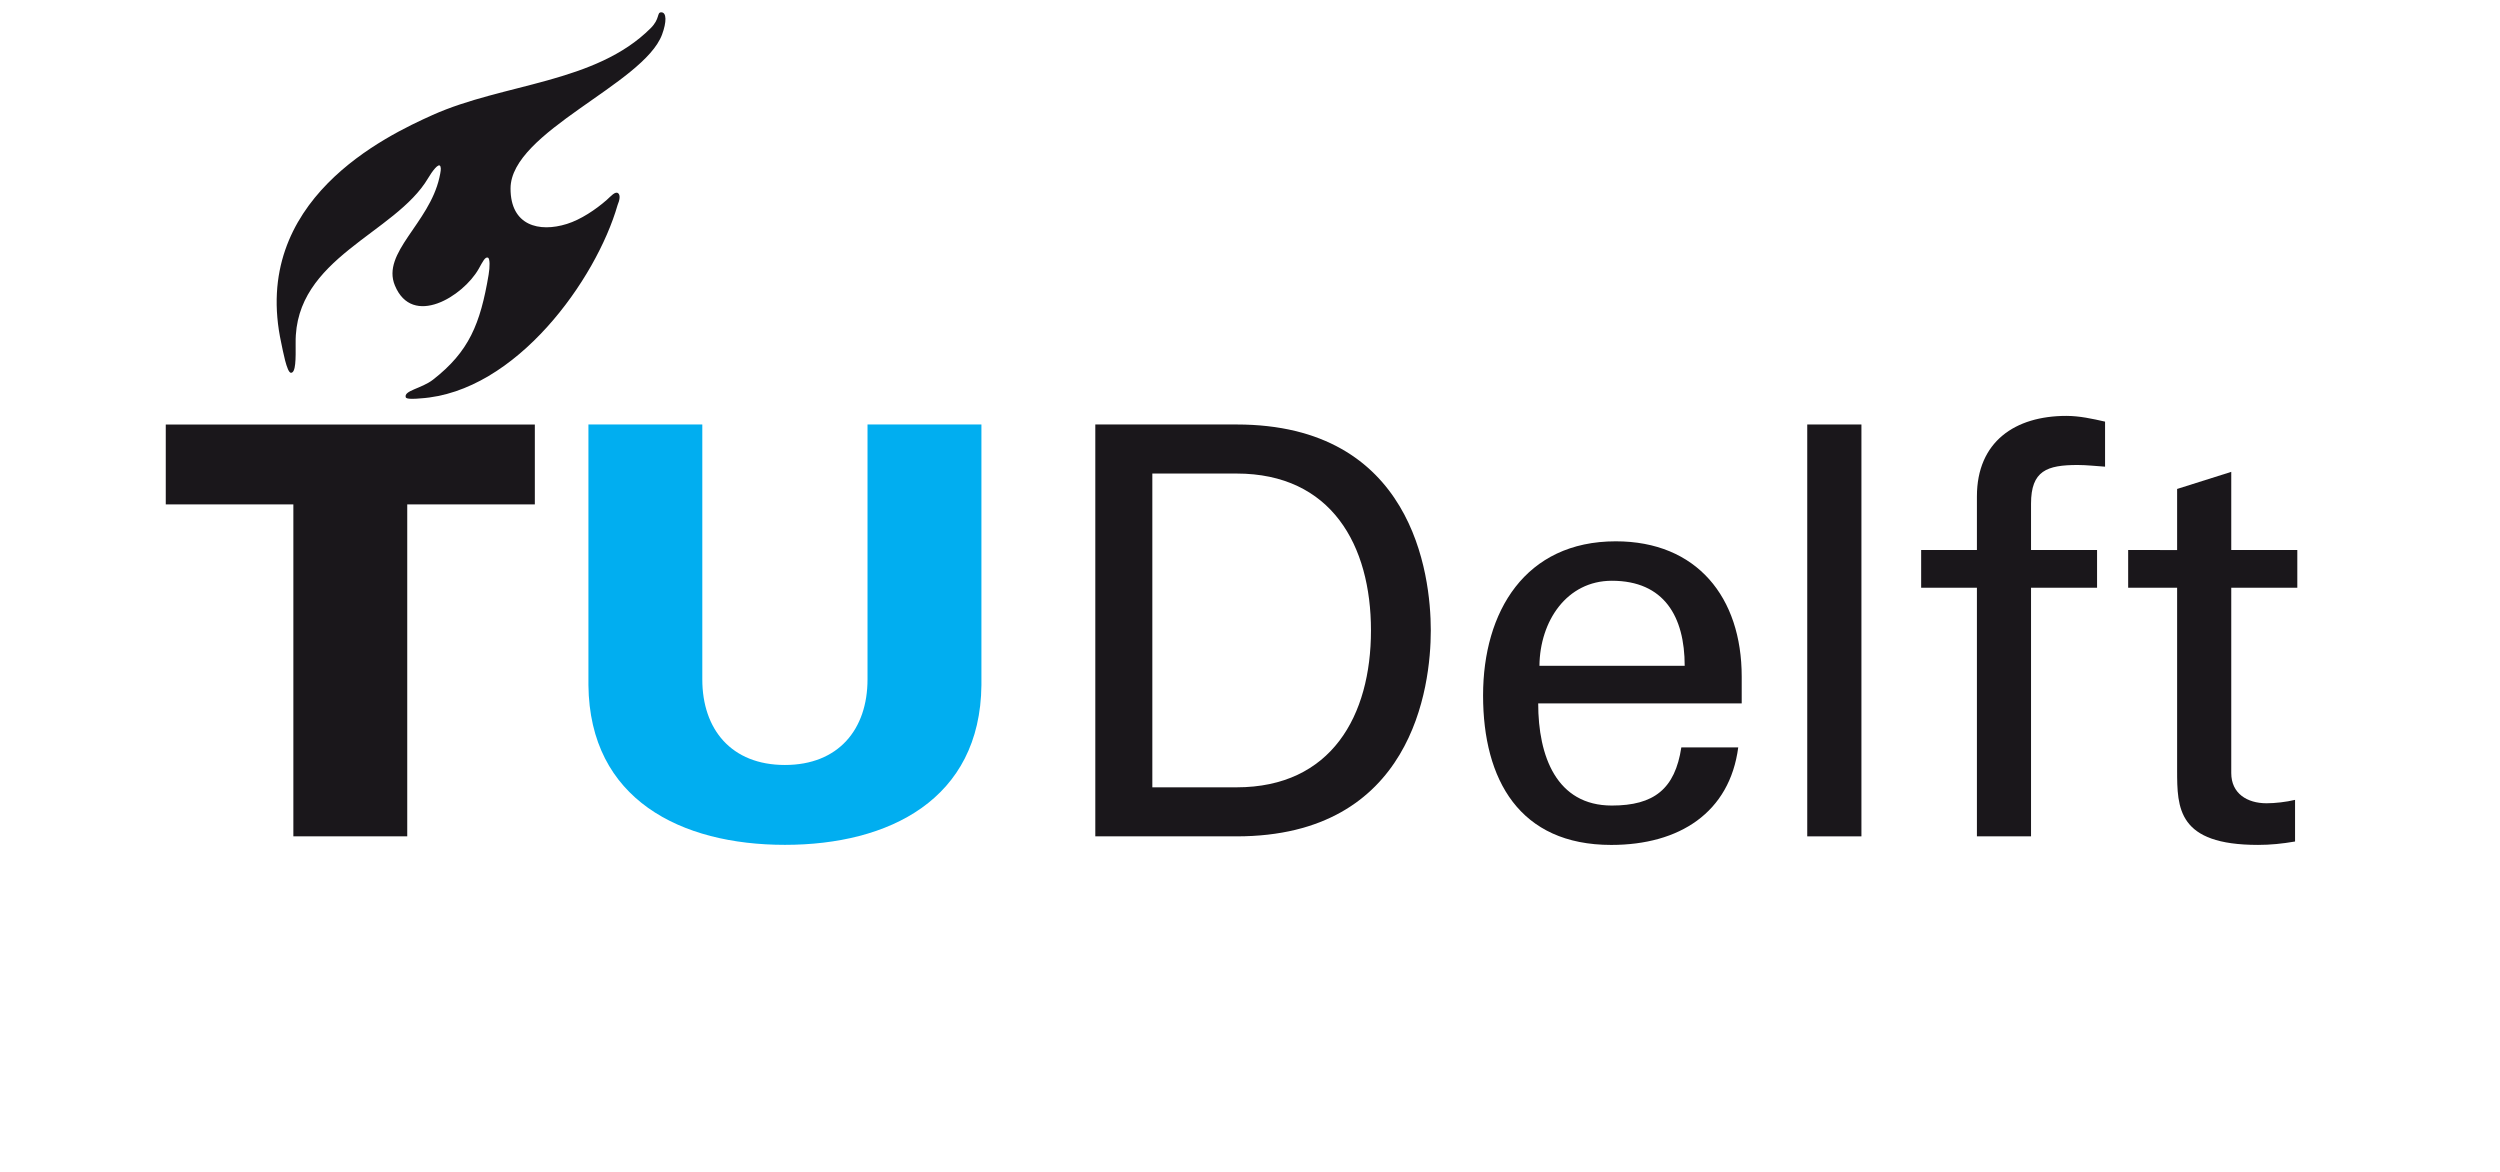
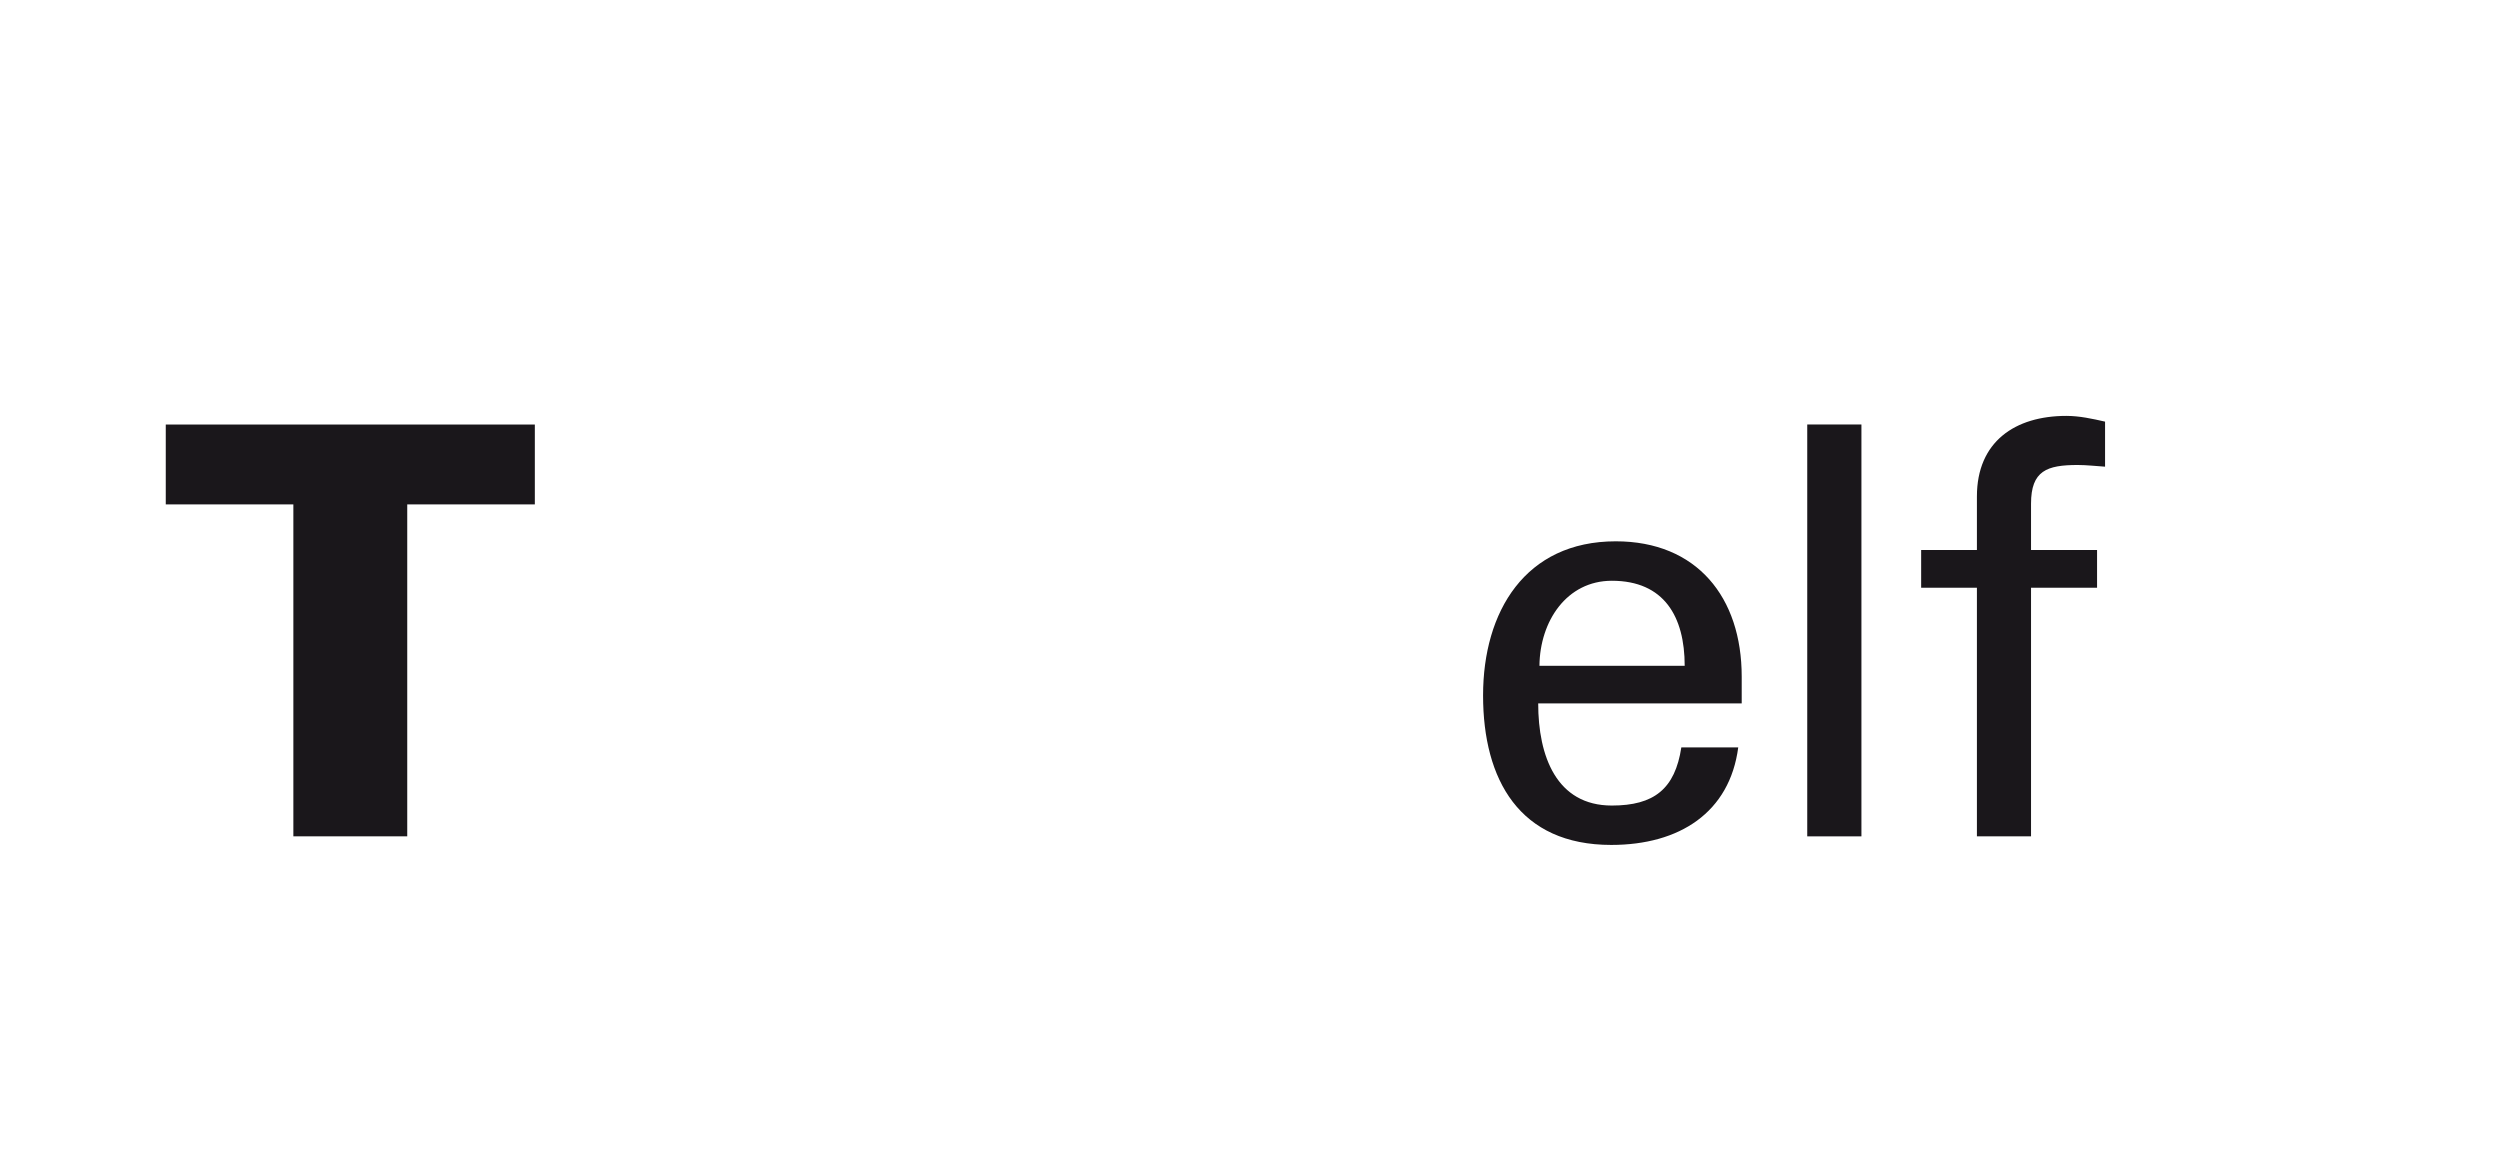
<svg xmlns="http://www.w3.org/2000/svg" xmlns:ns1="http://www.bohemiancoding.com/sketch/ns" version="1.1" id="Laag_1" x="0px" y="0px" width="121.948px" height="57.167px" viewBox="-7.783 -0.585 121.948 57.167" enable-background="new -7.783 -0.585 121.948 57.167" xml:space="preserve">
  <title>Logo White Copy</title>
  <desc>Created with Sketch.</desc>
  <g id="Final" ns1:type="MSPage">
    <g id="Contentpage" transform="translate(-30, -20)" ns1:type="MSArtboardGroup">
      <g id="header-nav-copy" transform="translate(29, 19)" ns1:type="MSLayerGroup">
        <g id="Logo-White-Copy" ns1:type="MSShapeGroup">
          <g id="Imported-Layers" transform="translate(0.715, 0.315)">
-             <path id="Fill-1" fill="#01AEF0" d="M30.789,37.415c2.613,0,4.03-1.738,4.03-4.176V20.806h5.556v12.711       c-0.056,5.595-4.529,7.794-9.586,7.794s-9.529-2.199-9.584-7.794V20.806h5.555V33.24       C26.759,35.677,28.177,37.415,30.789,37.415" />
            <path id="Fill-2" fill="#1A171B" d="M77.461,34.412v-1.309c0-3.868-2.188-6.598-6.143-6.598c-4.416,0-6.473,3.425-6.473,7.517       c0,4.12,1.779,7.293,6.252,7.293c3.335,0,5.778-1.586,6.195-4.759h-2.776c-0.308,2.029-1.333,2.838-3.39,2.838       c-2.697,0-3.592-2.402-3.592-4.982H77.461L77.461,34.412z M67.595,32.576c0.021-2.181,1.335-4.147,3.532-4.147       c2.553,0,3.553,1.753,3.553,4.147H67.595L67.595,32.576z" />
            <path id="Fill-3" fill="#1A171B" d="M80.658,20.806h2.643v20.091h-2.643V20.806z" />
            <path id="Fill-4" fill="#1A171B" d="M6.812,40.897h5.555V24.705h6.224v-3.896H0.588v3.896h6.224V40.897" />
-             <path id="Fill-5" fill="#1A171B" d="M20.156,11.023c-1.355,0.426-2.754,0.085-2.75-1.73c0.003-2.767,6.489-5.088,7.39-7.506       c0.224-0.605,0.236-1.1-0.051-1.086c-0.208,0.014-0.045,0.314-0.501,0.771C21.558,4.165,17.055,4.16,13.6,5.711       c-2.266,1.02-8.906,4.15-7.376,11.132c0.071,0.332,0.27,1.442,0.471,1.442c0.237,0,0.235-0.66,0.228-1.46       c-0.051-4.158,4.865-5.319,6.463-8.036c0.191-0.323,0.522-0.779,0.6-0.568c0.038,0.104,0.014,0.254-0.051,0.543       c-0.5,2.232-2.832,3.665-2.171,5.261c0.856,2.07,3.327,0.527,4.085-0.805c0.204-0.366,0.316-0.6,0.452-0.553       c0.104,0.035,0.1,0.455,0.035,0.835c-0.404,2.402-0.957,3.751-2.711,5.118c-0.562,0.438-1.444,0.529-1.329,0.865       c0.029,0.088,0.411,0.079,0.714,0.048c4.672-0.3,8.582-5.821,9.616-9.428c0.109-0.252,0.142-0.491,0.028-0.58       c-0.142-0.109-0.347,0.141-0.556,0.327C21.565,10.321,20.832,10.812,20.156,11.023" />
            <path id="Fill-6" fill="#1A171B" d="M91.574,40.897V28.769h3.221v-1.84h-3.221v-2.258c0-1.614,0.777-1.889,2.279-1.889       c0.443,0,0.889,0.055,1.332,0.082v-2.197c-0.617-0.14-1.248-0.28-1.889-0.28c-2.5,0-4.362,1.256-4.362,3.93v2.611h-2.72v1.84       h2.72v12.128H91.574" />
-             <path id="Fill-7" fill="#1A171B" d="M96.312,26.929v1.84H98.7v8.9c0,1.858,0.026,3.645,3.947,3.645       c0.61,0,1.183-0.059,1.806-0.166v-2.031c-0.43,0.104-0.973,0.166-1.392,0.166c-0.943,0-1.72-0.476-1.72-1.474v-9.04h3.222       v-1.84h-3.222v-3.812L98.7,23.951v2.98L96.312,26.929" />
-             <path id="Fill-8" fill="#1A171B" d="M48.712,23.199h4.107c4.635,0,6.558,3.504,6.558,7.654s-1.923,7.652-6.558,7.652h-4.107       V23.199L48.712,23.199z M45.93,40.897h6.89c8.575,0,9.475-7.272,9.475-10.044s-0.899-10.047-9.475-10.047h-6.89V40.897       L45.93,40.897z" />
          </g>
        </g>
      </g>
    </g>
  </g>
  <rect x="-7.782" y="-0.585" fill="none" width="121.946" height="57.167" />
</svg>